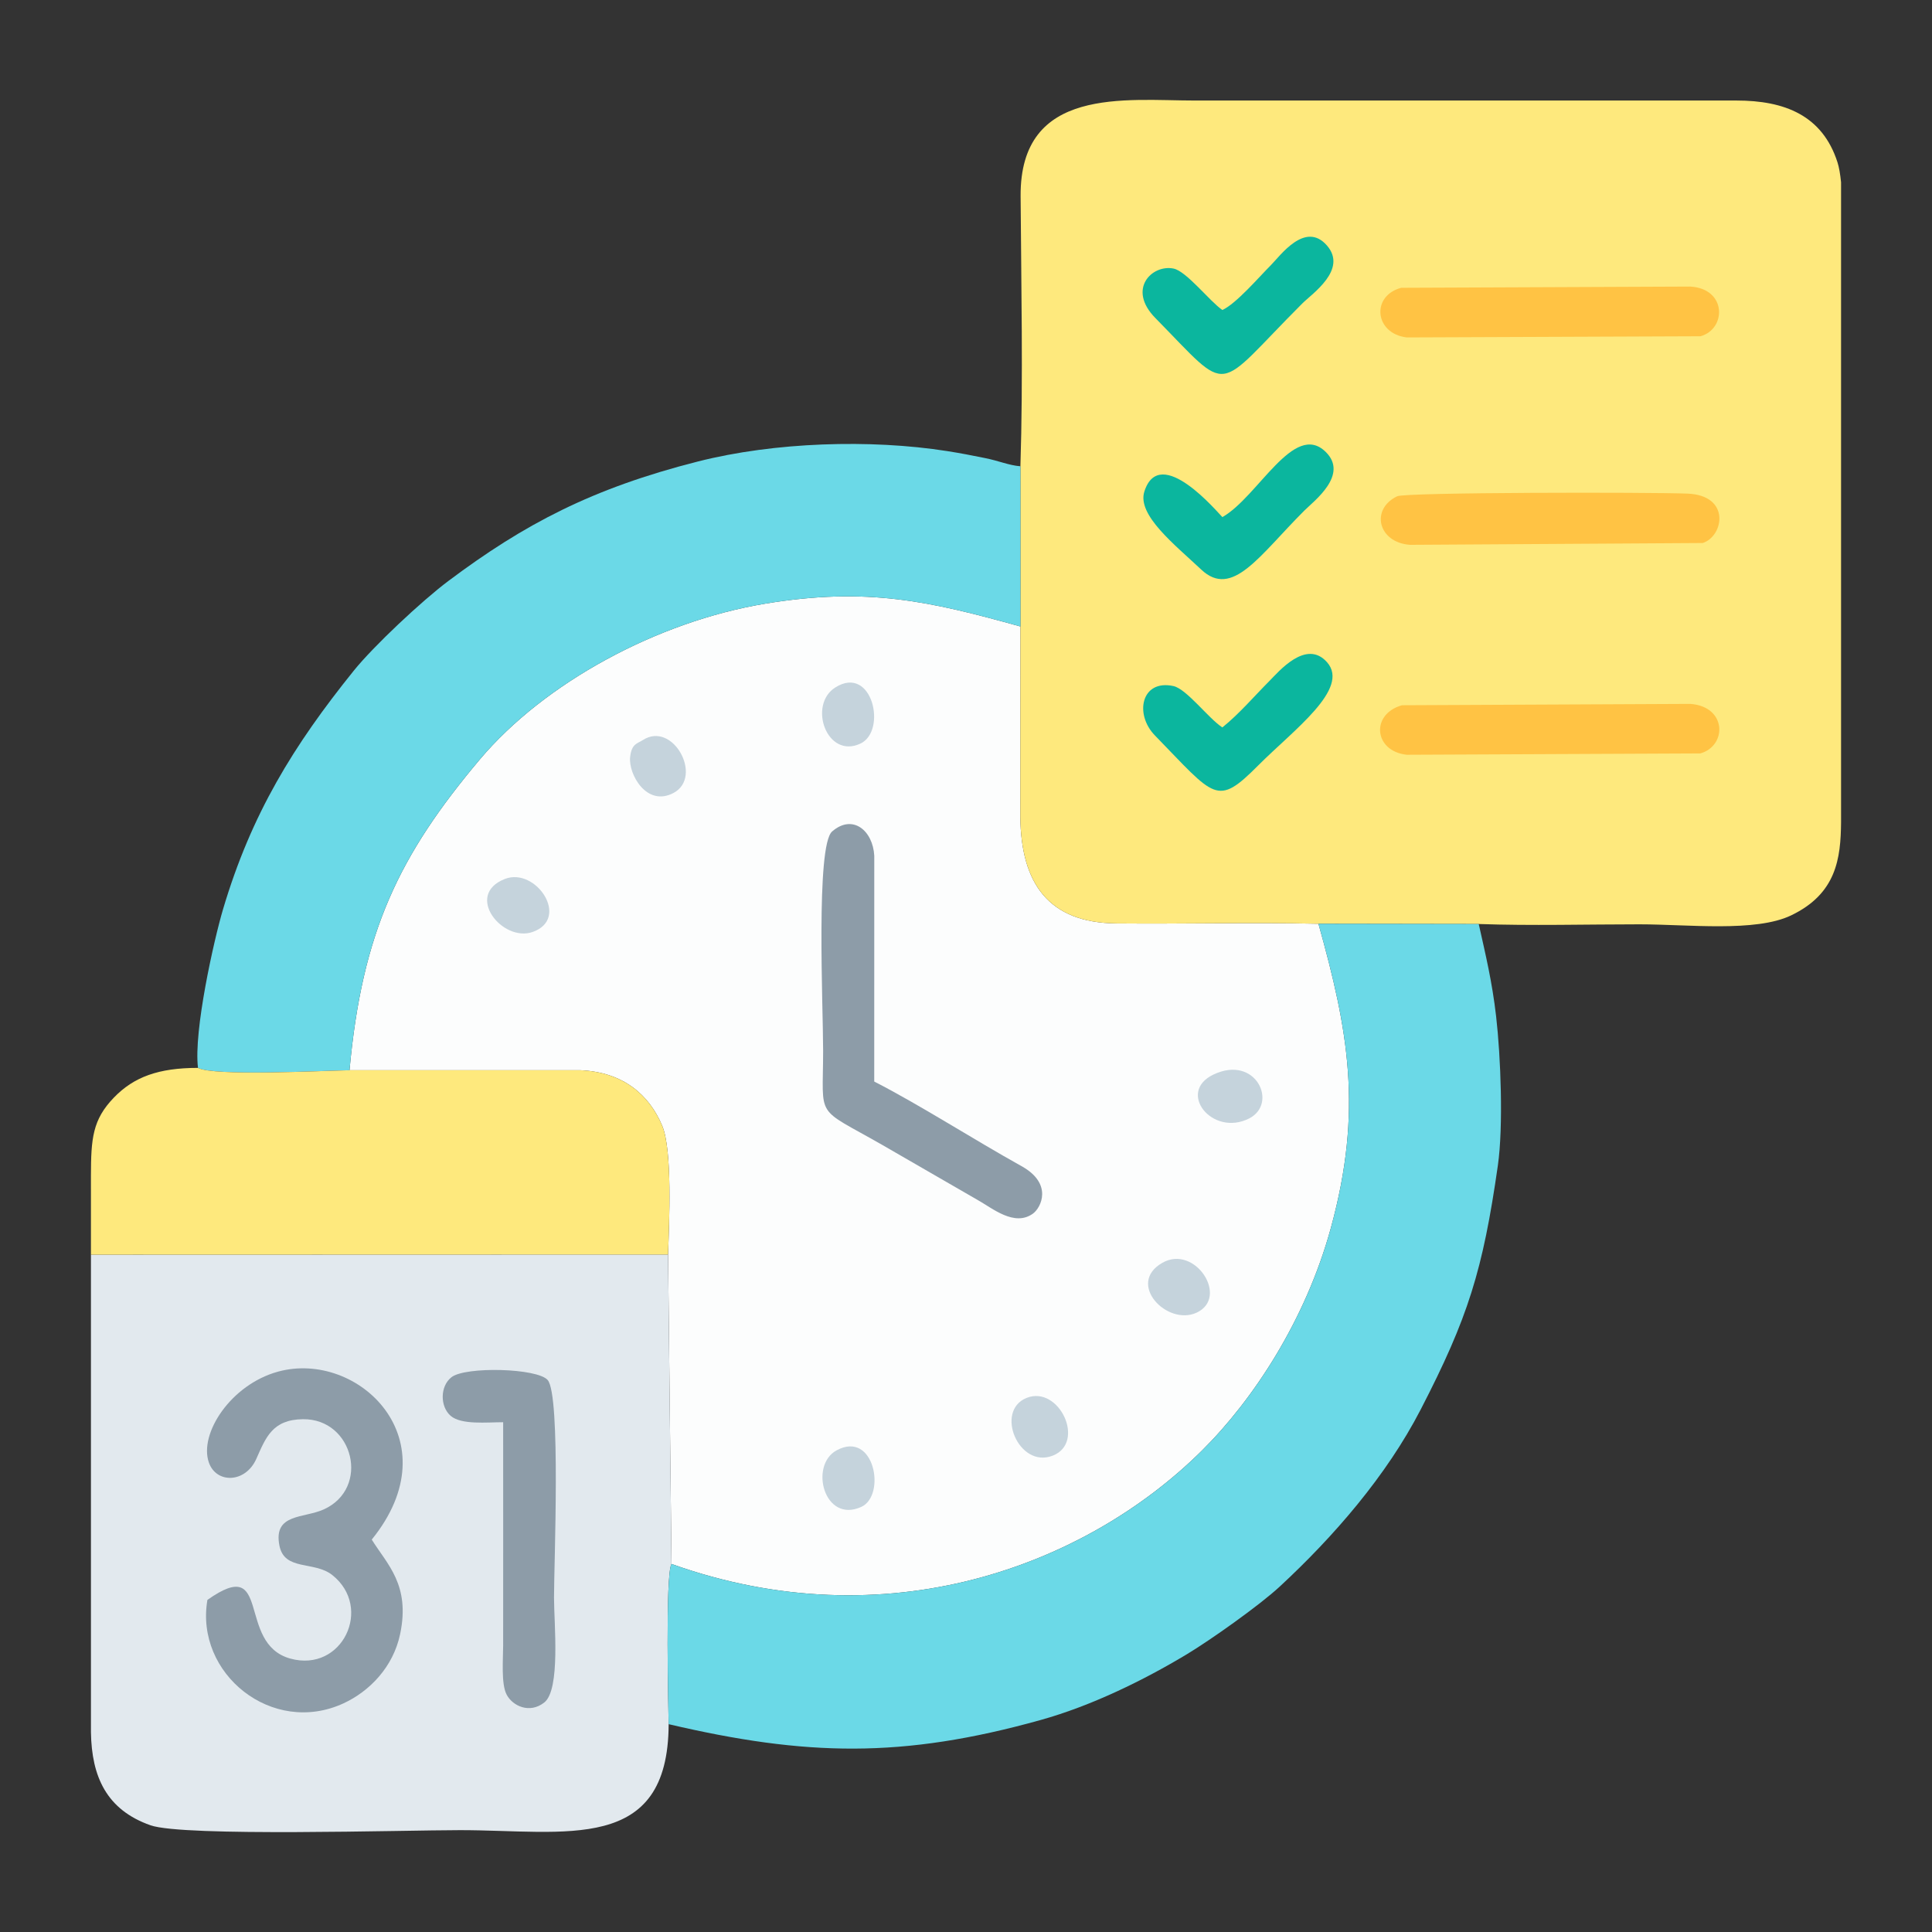
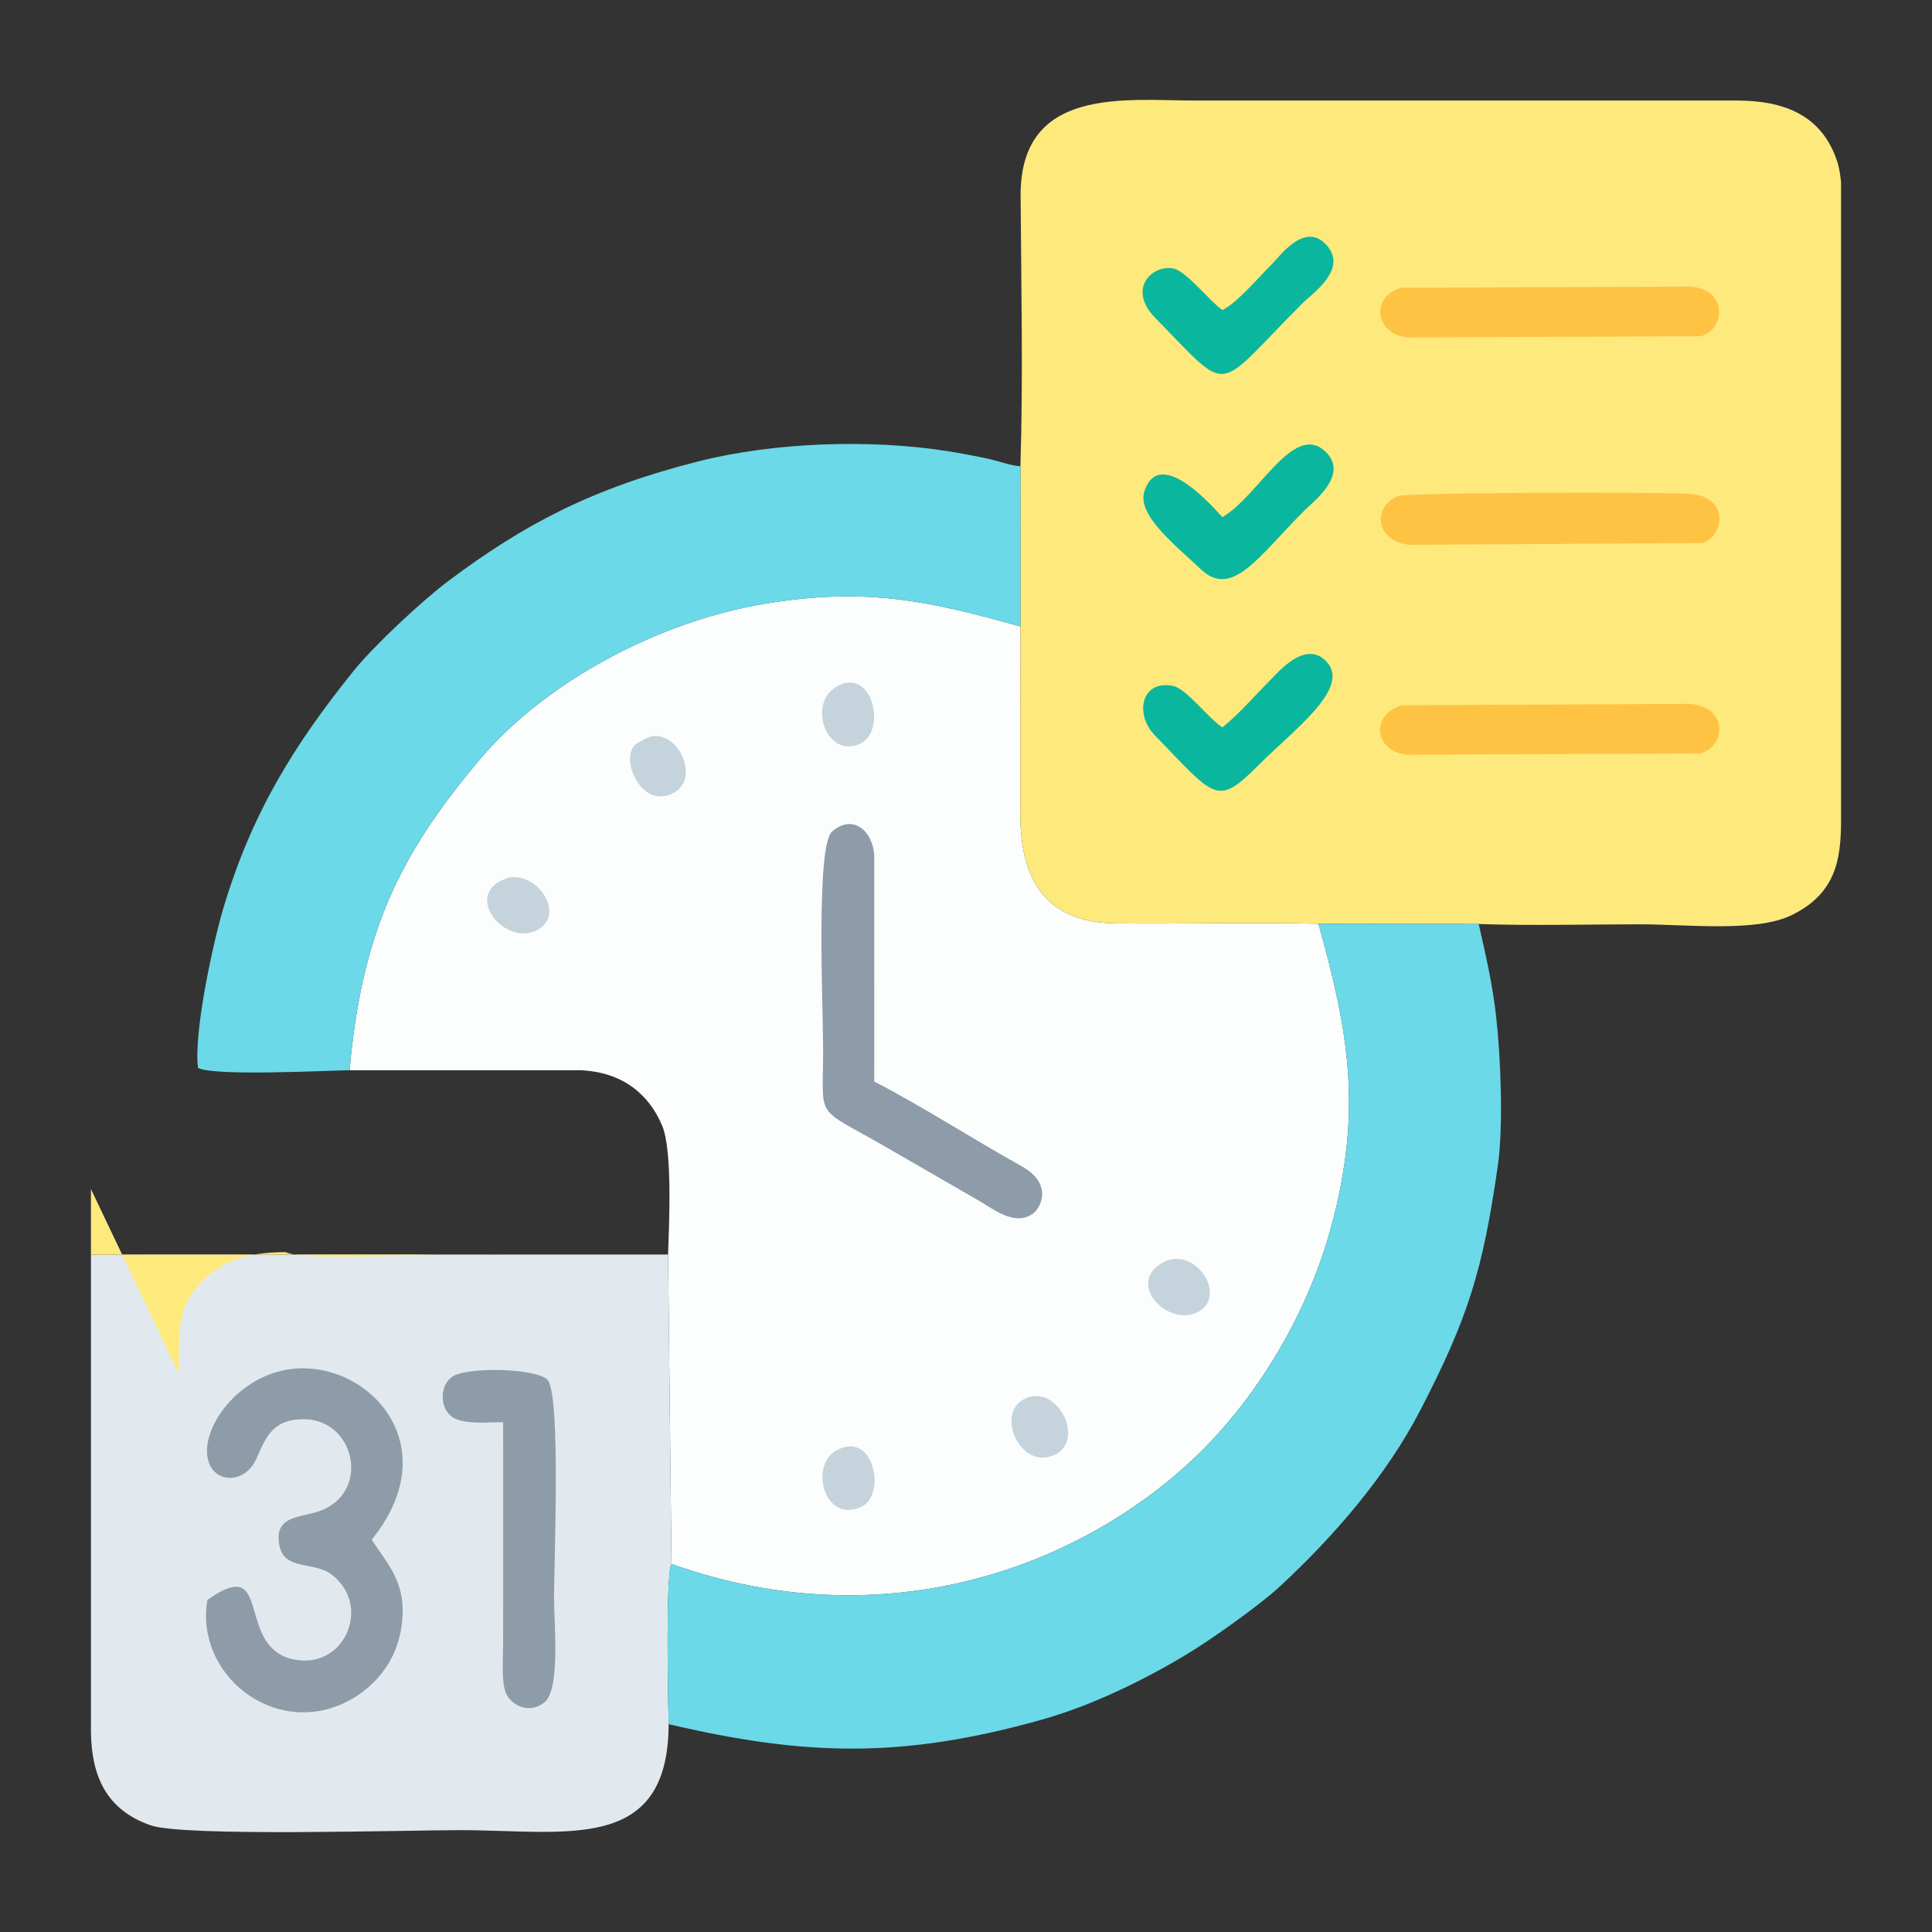
<svg xmlns="http://www.w3.org/2000/svg" xml:space="preserve" width="32.693mm" height="32.693mm" version="1.0" style="shape-rendering:geometricPrecision; text-rendering:geometricPrecision; image-rendering:optimizeQuality; fill-rule:evenodd; clip-rule:evenodd" viewBox="0 0 1856243 1856243">
  <rect x="0" y="0" width="1856243" height="1856243" fill="#333333" stroke="none" />
  <defs>
    <style type="text/css">
   
    .fil0 {fill:none}
    .fil7 {fill:#0BB69E}
    .fil4 {fill:#6BD9E7}
    .fil5 {fill:#8D9CA8}
    .fil8 {fill:#C5D3DC}
    .fil3 {fill:#E2E9EE}
    .fil1 {fill:#FCFDFD}
    .fil2 {fill:#FEE97D}
    .fil6 {fill:#FFC344}
   
  </style>
  </defs>
  <g id="Layer_x0020_1">
    <rect class="fil0" x="-1" y="-3" width="1856243" height="1856243" />
    <g id="_2560316834544">
      <path class="fil1" d="M335798 1028271l221704 -11c41095,1681 66214,23563 78688,53240 9942,23659 6779,93172 5672,123797l3299 297348c206192,73589 397265,2470 509548,-108836 49538,-49107 99809,-125603 124013,-214170 30921,-113152 16636,-189682 -11969,-292114 -64527,-1471 -129662,312 -194252,-318 -65004,-636 -91451,-38313 -92195,-102222l125 -183067c-86682,-24102 -147076,-38240 -245329,-21910 -103715,17238 -212137,76070 -274121,149671 -77501,92030 -113049,165392 -125183,298592z" />
      <path class="fil2" d="M980402 447996l28 153923 -125 183067c744,63909 27191,101586 92195,102222 64590,630 129725,-1153 194252,318l153997 250c50503,1777 103568,301 154355,301 46518,0 111636,7801 145781,-8579 43520,-20871 47676,-54603 47988,-89561l0 -16806 0 -466358 0 -131587c-784,-7847 -1902,-14484 -3458,-19310 -14501,-44996 -50702,-59287 -96993,-59287 -173421,0 -346841,0 -520262,0 -66594,0 -168254,-14086 -167573,91877 551,85030 2487,174925 -187,259529z" />
      <path class="fil3" d="M642430 1656575c-199,-10561 -3367,-143913 2731,-153929l-3299 -297348 -554487 159 0 458846c664,42645 14904,74515 57220,89407 31784,11185 243666,4673 297473,4673 101370,0 199953,22972 200361,-101807z" />
      <path class="fil4" d="M645161 1502646c-6098,10016 -2930,143368 -2731,153929 131933,30858 224446,33050 357254,-3974 49186,-13712 99235,-38325 140490,-63131 22762,-13689 69813,-46978 89316,-65044 51866,-48051 102494,-106316 135414,-170014 45643,-88334 59787,-133881 74208,-234502 5388,-37604 2816,-104584 -1658,-143448 -3850,-33453 -10123,-59213 -16704,-88686l-153997 -250c28604,102432 42890,178962 11969,292114 -24204,88567 -74475,165063 -124013,214170 -112283,111306 -303356,182426 -509548,108836z" />
      <path class="fil4" d="M190232 1026012c14836,8108 119664,2703 145566,2260 12133,-133200 47682,-206562 125183,-298592 61984,-73600 170406,-132433 274121,-149671 98253,-16329 158647,-2192 245329,21910l-28 -153923c-11679,-1005 -20093,-5121 -34452,-7972 -13541,-2691 -21854,-4412 -36054,-6643 -73657,-11554 -165812,-8653 -239277,9998 -101728,25817 -167022,60229 -239856,114826 -25425,19060 -71806,62500 -91003,86347 -57623,71573 -98174,137100 -125512,229176 -8710,29343 -28389,116956 -24017,152282z" />
-       <path class="fil2" d="M87375 1142439l0 63017 554487 -159c1107,-30626 4270,-100138 -5672,-123797 -12474,-29678 -37592,-51559 -78688,-53240l-221704 11c-25902,443 -130730,5848 -145566,-2260 -37842,0 -61609,8647 -80845,28582 -20485,21235 -21933,39381 -22013,74770l0 11015 0 2061z" />
+       <path class="fil2" d="M87375 1142439l0 63017 554487 -159l-221704 11c-25902,443 -130730,5848 -145566,-2260 -37842,0 -61609,8647 -80845,28582 -20485,21235 -21933,39381 -22013,74770l0 11015 0 2061z" />
      <path class="fil5" d="M199277 1537178c-12184,70921 62239,131031 130804,99355 24590,-11361 47738,-34555 54415,-66770 9777,-47142 -12394,-66566 -27321,-90537 77802,-95959 -13178,-182352 -89947,-161401 -45450,12406 -76224,59622 -66554,87329 7154,20508 35151,19900 45564,-3441 9147,-20502 15358,-37780 44746,-38160 48772,-636 64976,66390 20065,86676 -19350,8744 -48675,3702 -42589,34748 4849,24732 33396,14484 50827,28326 39335,31239 9646,94052 -40363,80238 -52388,-14467 -16857,-100916 -79647,-56363z" />
      <path class="fil5" d="M839952 1039138l40 -216952c-1317,-24085 -20667,-40505 -40488,-23330 -15784,13683 -8647,167573 -8659,210735 -17,66867 -8681,52979 56732,90384l91627 52888c14302,7949 35378,26101 53291,13121 7659,-5553 19458,-28616 -10975,-45541 -46285,-25743 -98333,-59213 -141569,-81305z" />
      <path class="fil5" d="M483425 1366454c0,71528 85,143062 -6,214590 -17,13161 -2078,36803 3361,47142 5683,10810 21944,18668 36122,7580 15830,-12377 9385,-76218 9385,-100706 0,-31977 6620,-193974 -6024,-209065 -9663,-11531 -78949,-13337 -92490,-2788 -11111,8664 -11060,28213 -806,37093 10192,8835 34753,6155 50458,6155z" />
      <path class="fil6" d="M1342380 476816c-25976,12474 -18356,44599 12525,46654l280985 -1749c20252,-6359 27293,-45814 -14614,-47466 -36377,-1431 -270771,-1340 -278896,2561z" />
      <path class="fil6" d="M1346247 276511c-29240,7824 -25555,44076 5371,47687l282172 -1124c24937,-6830 25584,-45541 -9607,-47733l-277936 1170z" />
      <path class="fil6" d="M1347013 677586c-30376,8539 -27060,44167 4559,47574l282098 -1289c25743,-7233 25686,-45007 -9573,-47585l-277085 1300z" />
      <path class="fil7" d="M1174439 698889c-13252,-8522 -34328,-37002 -47085,-39750 -30790,-6632 -37649,27020 -17732,47466 57924,59469 59173,69053 99304,28758 33873,-34015 88499,-73555 66134,-99031 -20088,-22887 -46796,9306 -55352,17862 -14206,14217 -29138,31744 -45269,44695z" />
      <path class="fil7" d="M1174439 496824c-3577,-3287 -59991,-71397 -74957,-24562 -7222,22609 29354,51151 54591,74935 29973,28235 55716,-13280 99093,-56601 9340,-9329 43032,-34435 20508,-56454 -30546,-29859 -64896,43270 -99235,62682z" />
      <path class="fil7" d="M1174439 297842c-12241,-8420 -34475,-37269 -46909,-39807 -20491,-4190 -44979,19531 -17504,47494 74174,75497 55284,71965 141188,-13939 9425,-9425 43866,-32579 23676,-55733 -20928,-24011 -45002,10089 -53893,18952 -10924,10896 -33294,37036 -46557,43032z" />
      <path class="fil8" d="M986267 1343130c-30768,12457 -7489,68042 25044,55494 32499,-12536 6149,-68121 -25044,-55494z" />
-       <path class="fil8" d="M1165712 1032495c-35247,16925 -977,59963 34356,42151 28389,-14308 6575,-61802 -34356,-42151z" />
      <path class="fil8" d="M1116622 1213377c-34651,19991 4747,60837 32988,47846 31756,-14609 -1459,-66026 -32988,-47846z" />
      <path class="fil8" d="M485054 844494c-39233,15387 -2282,61092 26674,50935 36570,-12826 3168,-62637 -26674,-50935z" />
      <path class="fil8" d="M803774 1393486c-26447,14348 -11997,70410 23676,54353 24244,-10913 12758,-74128 -23676,-54353z" />
      <path class="fil8" d="M802655 660428c-26657,16681 -8335,69092 23983,54029 25902,-12071 11503,-76235 -23983,-54029z" />
      <path class="fil8" d="M617556 711102c-5138,3339 -10720,3293 -12133,16267 -1783,16278 15830,48335 41794,34424 28667,-15358 -653,-69575 -29660,-50691z" />
    </g>
  </g>
</svg>